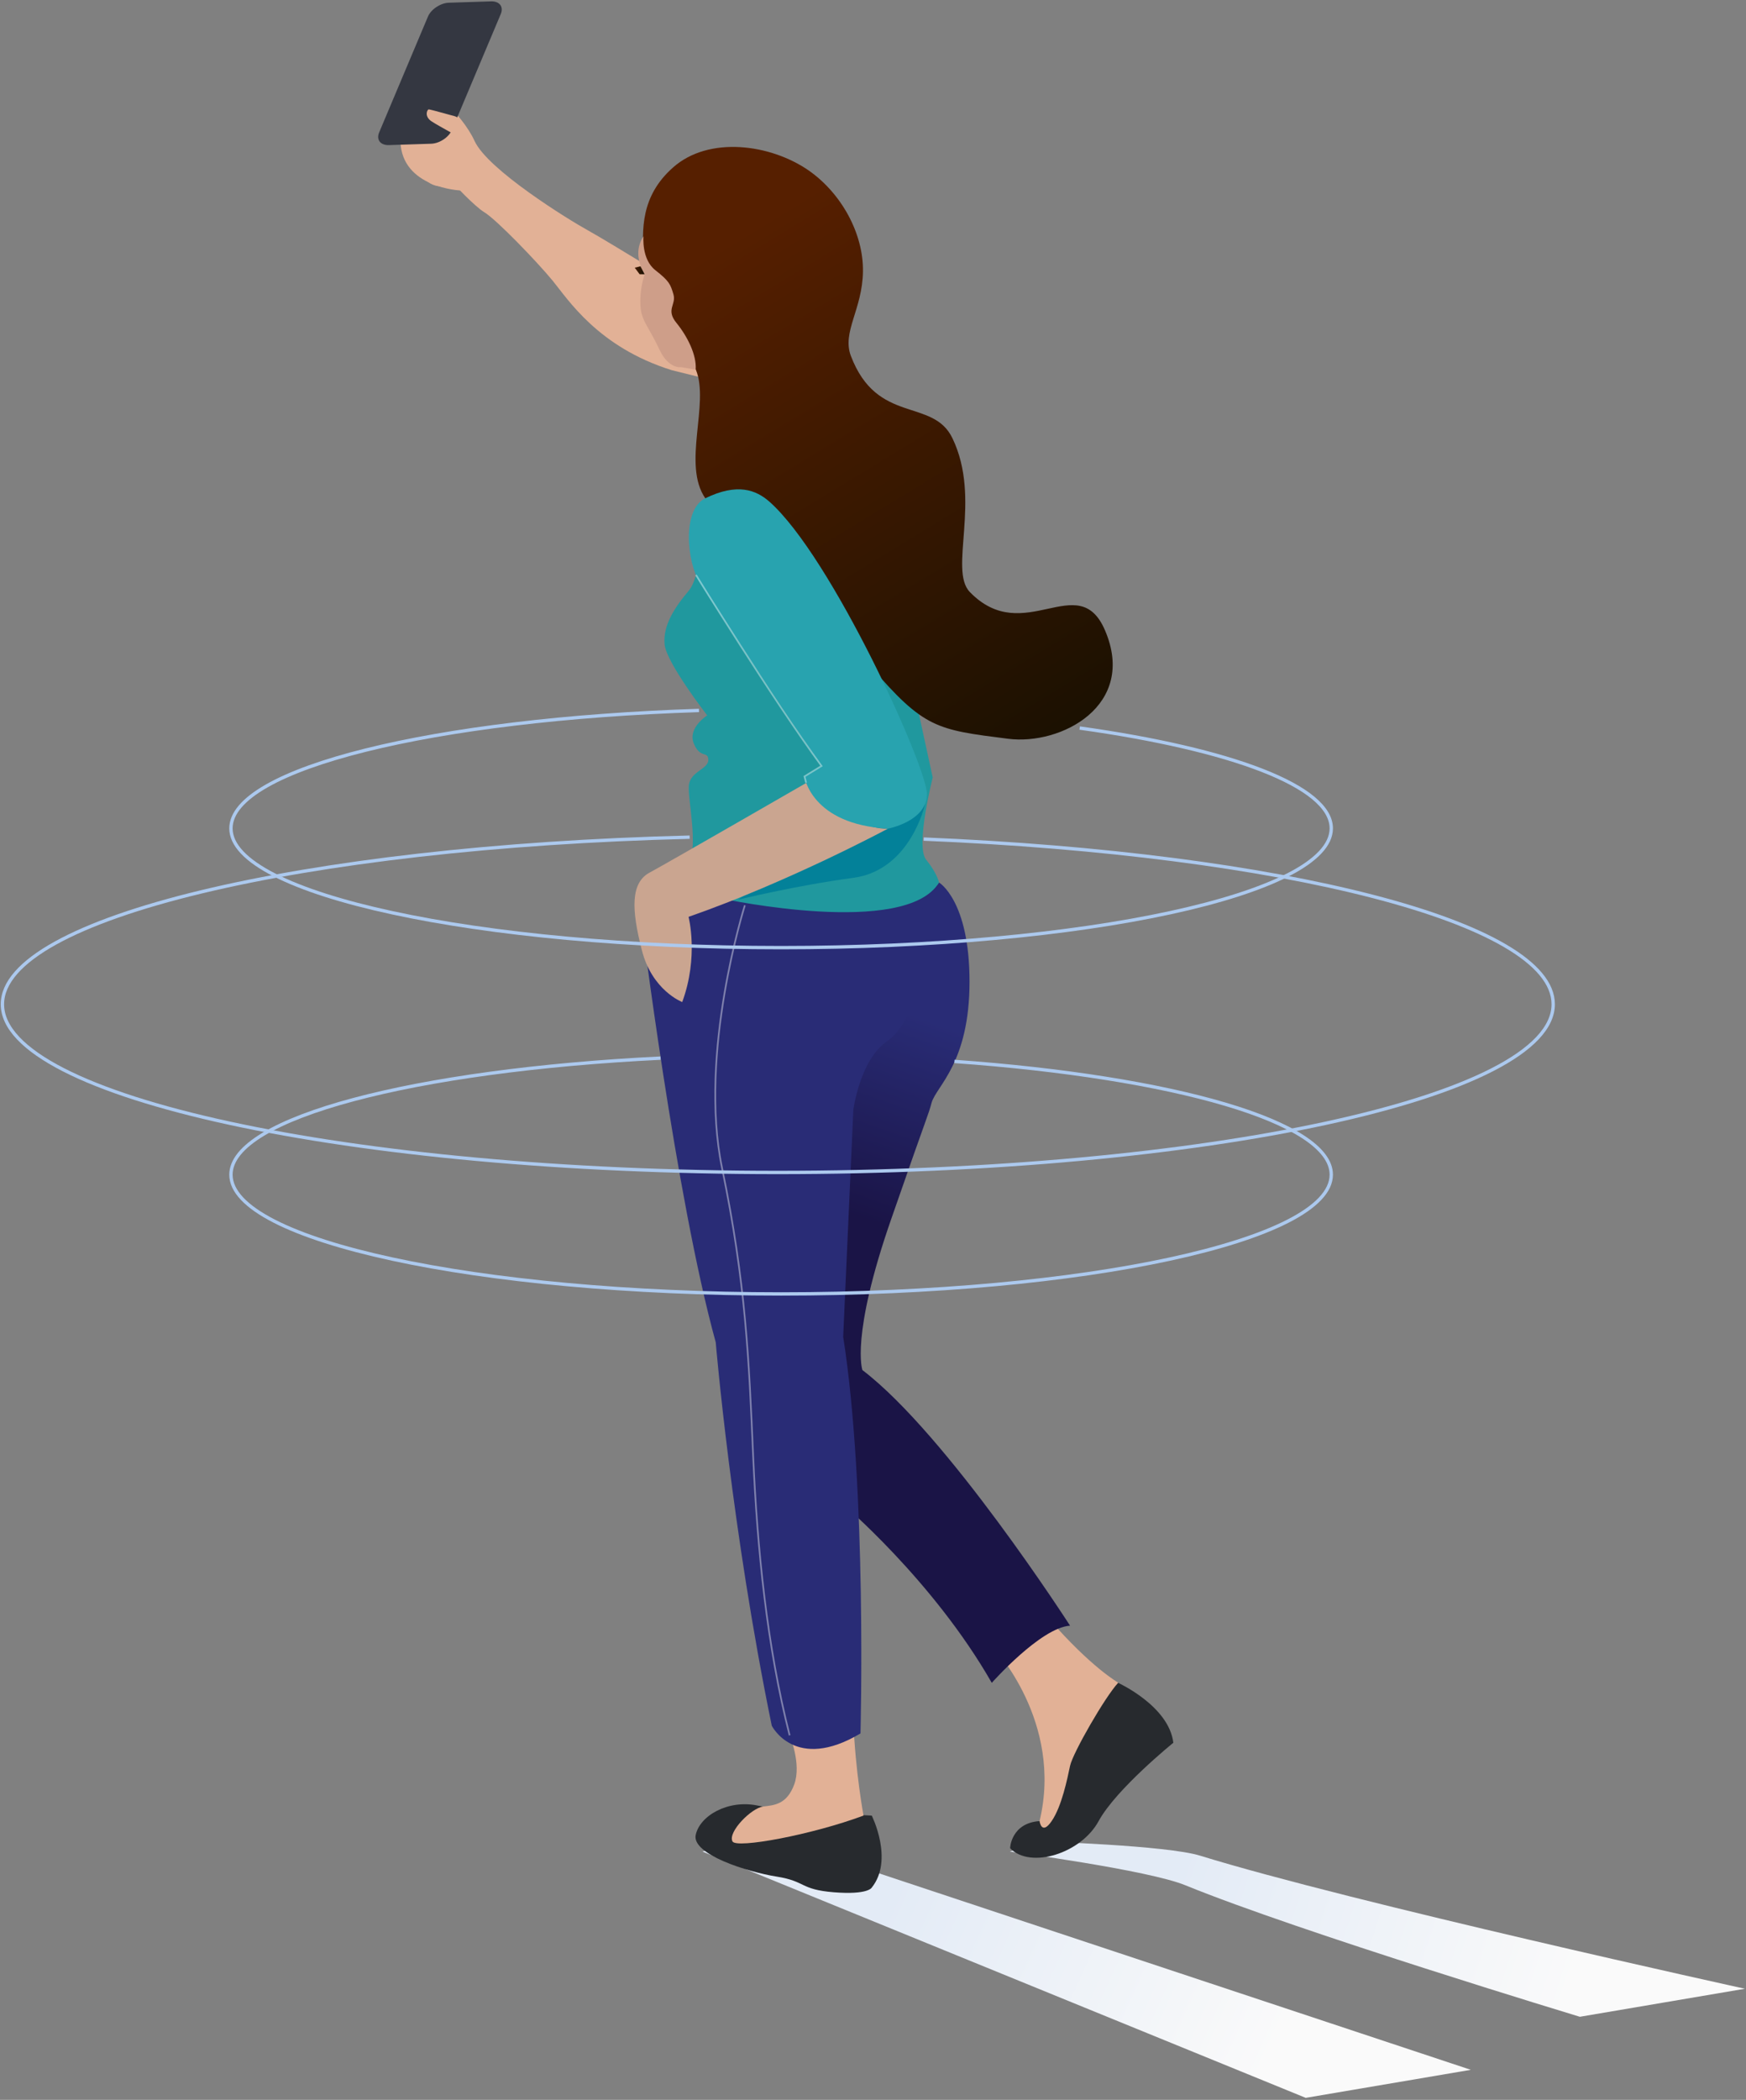
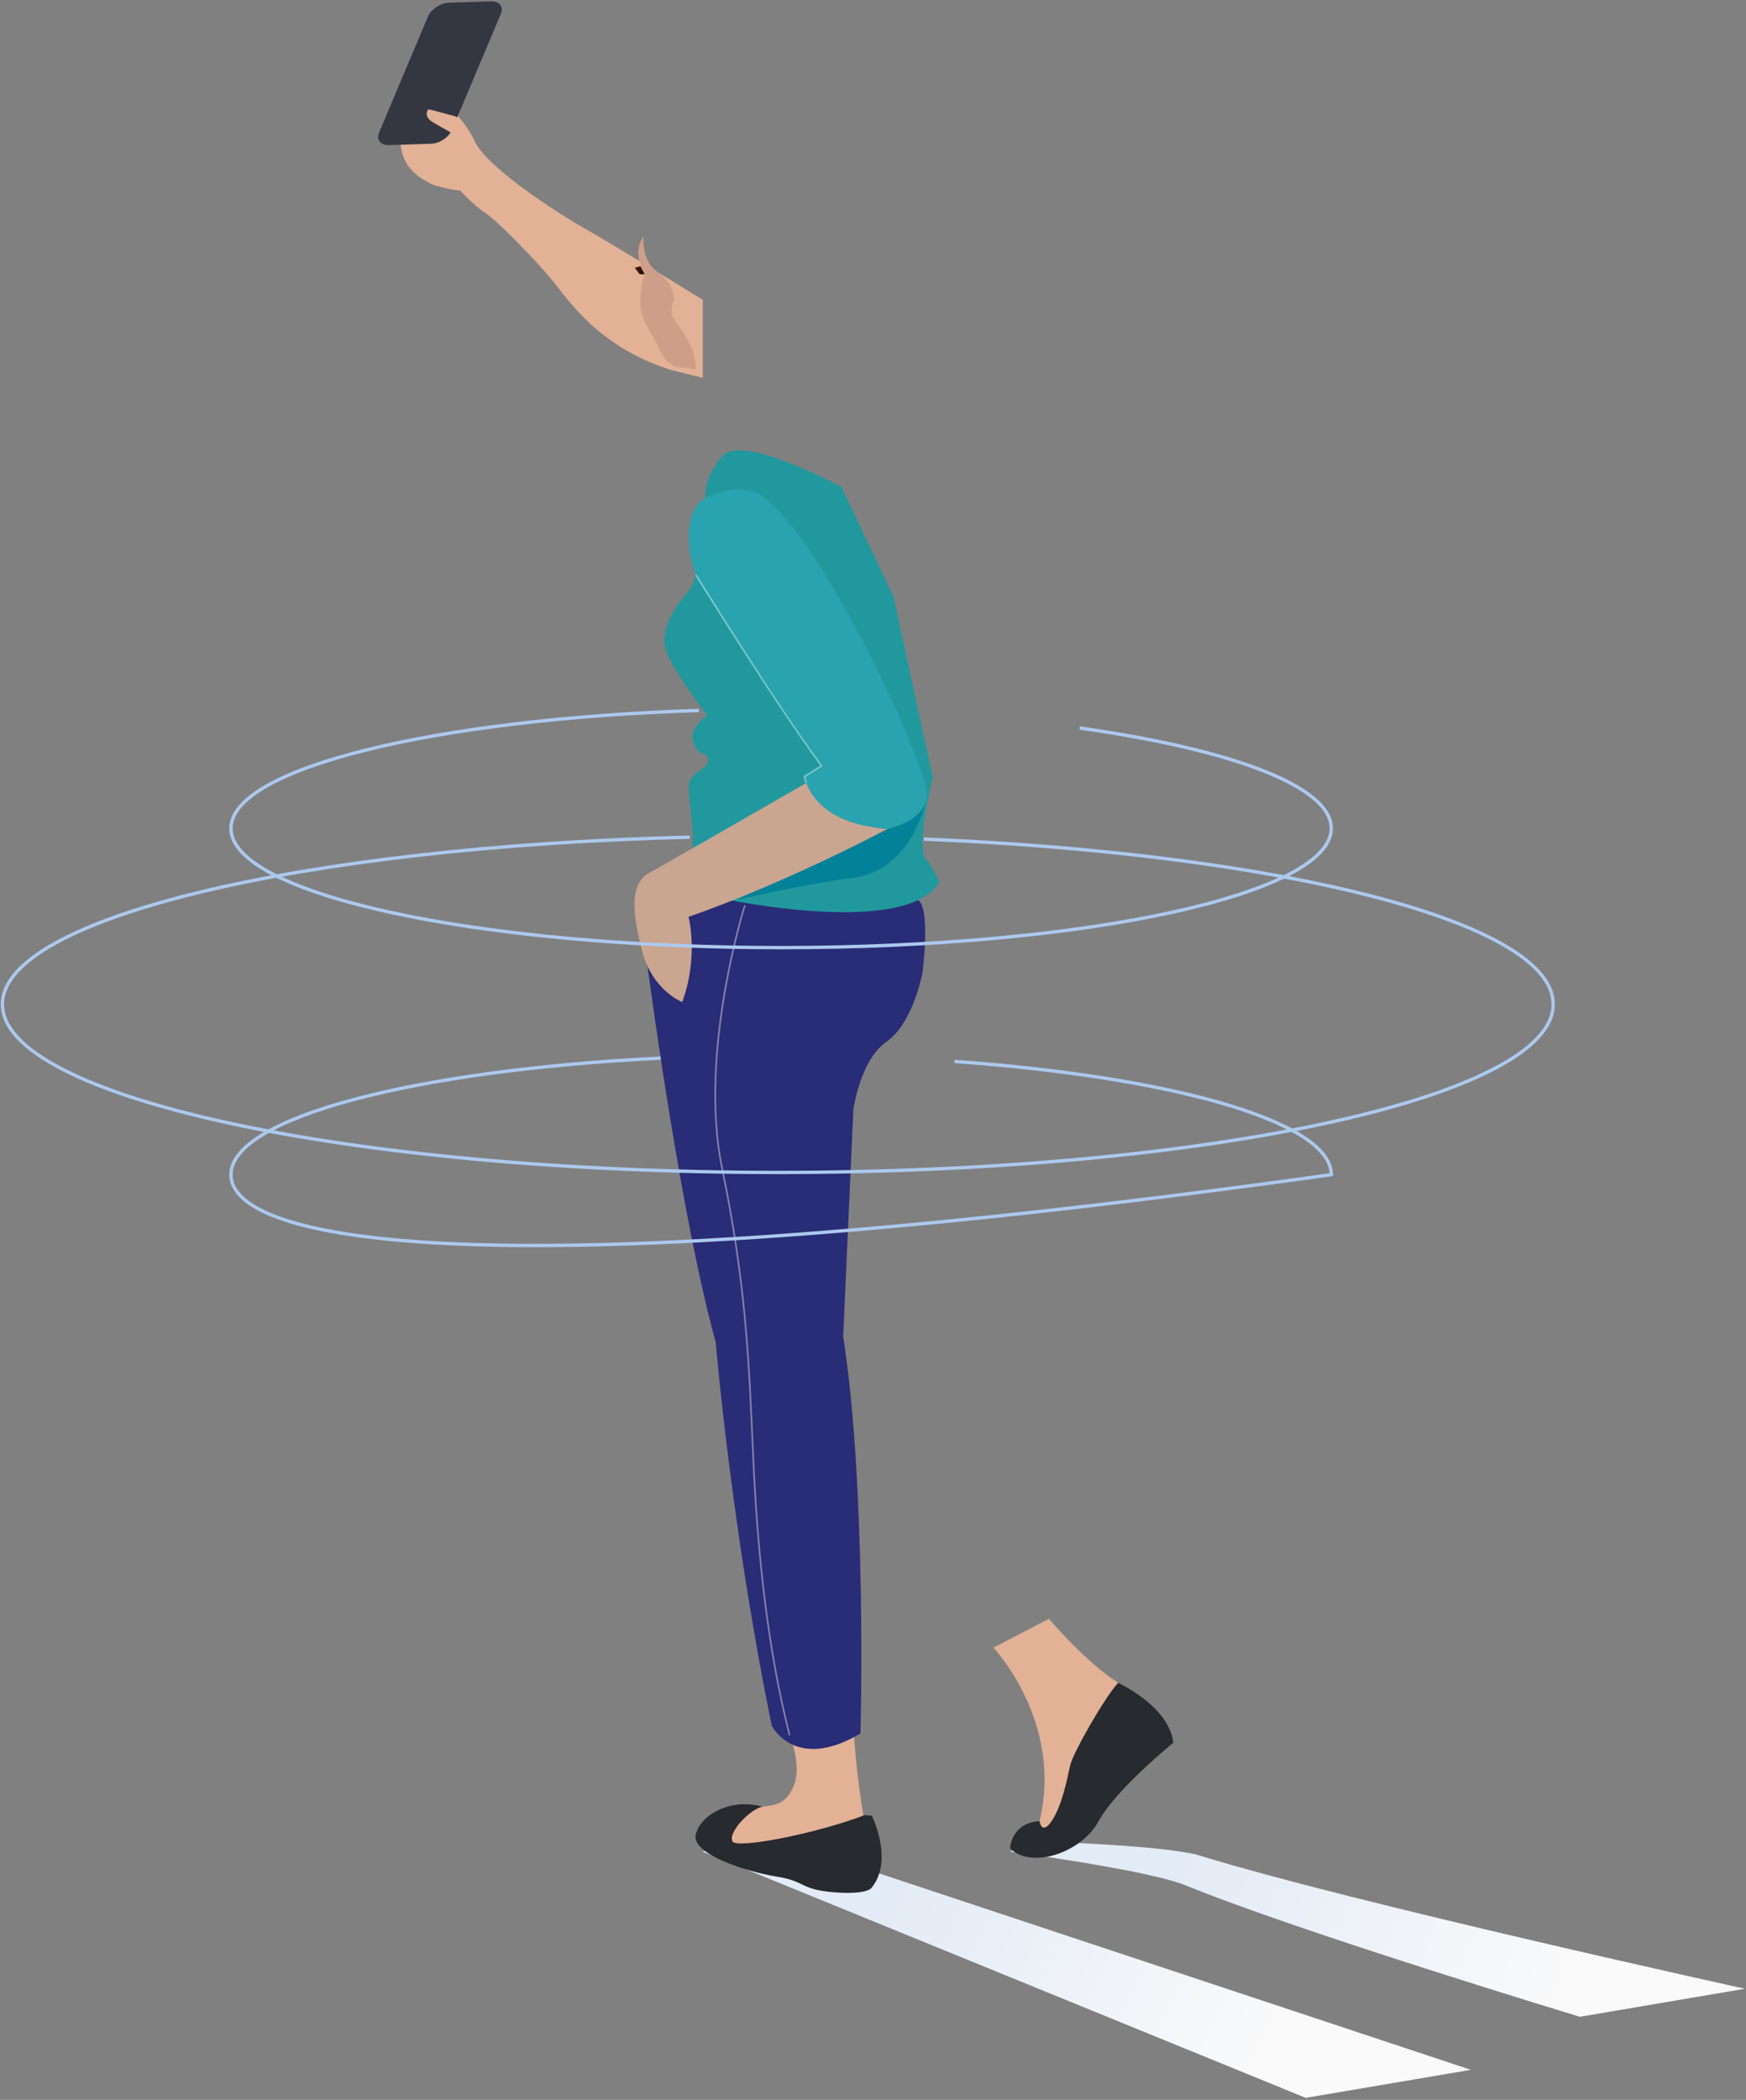
<svg xmlns="http://www.w3.org/2000/svg" width="520px" height="625px" viewBox="0 0 520 625" version="1.1">
  <rect x="0" y="0" width="520" height="625" fill="#808080" stroke="none" />
  <title>Group</title>
  <defs>
    <linearGradient x1="78.767%" y1="53.95%" x2="20.689%" y2="45.186%" id="linearGradient-1">
      <stop stop-color="#FAFAFA" offset="0%" />
      <stop stop-color="#E3EBF6" offset="100%" />
    </linearGradient>
    <linearGradient x1="78.767%" y1="52.018%" x2="20.689%" y2="47.541%" id="linearGradient-2">
      <stop stop-color="#FAFAFA" offset="0%" />
      <stop stop-color="#E3EBF6" offset="100%" />
    </linearGradient>
    <linearGradient x1="54.898%" y1="18.389%" x2="51.796%" y2="45.643%" id="linearGradient-3">
      <stop stop-color="#292C76" offset="0%" />
      <stop stop-color="#1A1446" offset="100%" />
    </linearGradient>
    <linearGradient x1="25.625%" y1="13.502%" x2="72.613%" y2="108.152%" id="linearGradient-4">
      <stop stop-color="#561F00" offset="0%" />
      <stop stop-color="#191001" offset="100%" />
    </linearGradient>
    <linearGradient x1="-0.253%" y1="49.928%" x2="99.478%" y2="49.928%" id="linearGradient-5">
      <stop stop-color="#441C01" offset="0%" />
      <stop stop-color="#191001" offset="100%" />
    </linearGradient>
  </defs>
  <g id="Page-1" stroke="none" stroke-width="1" fill="none" fill-rule="evenodd">
    <g id="liberty-woman-selfie" transform="translate(-390, -113)">
      <g id="Group" transform="translate(390.719, 113.402)">
        <path d="M136.366,56.284 C136.366,56.284 118.861,55.547 118.533,41.559 L129.74,43.277 L138.33,53.748 L136.366,56.284 Z" id="Path" fill="#E2B196" fill-rule="nonzero" />
        <polygon id="Path" fill="url(#linearGradient-1)" fill-rule="nonzero" points="208.517 550.704 388.158 624 437.322 615.656 259.808 556.758 217.352 547.677" />
        <path d="M300.055,550.704 C300.055,550.704 341.366,556.185 352.41,560.766 C386.276,574.591 469.798,599.868 469.798,599.868 L518.961,591.524 C518.961,591.524 401.819,565.838 356.745,551.931 C346.765,548.823 308.972,547.677 308.972,547.677 L300.055,550.704 Z" id="Path" fill="url(#linearGradient-2)" fill-rule="nonzero" />
        <path d="M258.908,539.988 C258.908,539.988 265.534,553.158 258.908,561.42 C258.908,561.42 257.845,563.629 247.619,562.811 C237.476,561.993 239.357,559.539 230.604,558.148 C221.851,556.758 205.327,551.522 206.472,545.796 C207.617,540.07 216.125,535.08 225.123,537.043 C234.122,538.924 258.908,539.988 258.908,539.988 Z" id="Path" fill="#272A2E" fill-rule="nonzero" />
        <path d="M234.449,516.101 C234.449,516.101 238.048,524.609 235.84,530.662 C233.631,536.716 229.868,536.879 226.596,537.288 C223.078,537.697 215.961,544.896 217.434,547.677 C218.579,549.886 241.075,545.714 256.454,539.988 C256.454,539.988 254,526.817 253.427,511.684 L234.449,516.101 Z" id="Path" fill="#E2B196" fill-rule="nonzero" />
        <path d="M295.147,490.006 C295.147,490.006 316.007,512.011 308.89,541.624 L306.436,544.078 L309.217,546.532 L324.433,532.789 L332.286,500.395 C332.286,500.395 324.351,495.978 311.671,481.416 L295.147,490.006 Z" id="Path" fill="#E2B196" fill-rule="nonzero" />
        <path d="M308.89,541.624 C308.89,541.624 309.463,546.041 312.489,541.624 C315.516,537.206 317.152,529.026 317.97,525.181 C318.788,521.337 328.441,504.567 332.286,500.477 C332.286,500.477 347.42,507.348 348.728,518.31 C348.728,518.31 331.713,532.053 326.478,541.624 C321.242,551.277 306.191,555.939 300.137,549.722 C300.055,549.722 300.382,542.196 308.89,541.624 Z" id="Path" fill="#272A2E" fill-rule="nonzero" />
        <path d="M121.069,19.308 C119.433,20.045 120.169,24.626 123.605,28.143 C127.041,31.661 128.677,37.878 128.677,37.878 C128.677,37.878 120.578,40.005 120.578,41.559 C120.578,43.113 122.869,45.976 122.869,45.976 C122.869,45.976 121.56,49.494 124.423,50.885 C124.423,50.885 127.286,57.347 134.24,54.157 C134.24,54.157 140.538,60.946 143.483,62.746 C147.165,64.955 159.271,77.553 163.852,83.115 C168.433,88.678 177.35,102.912 199.355,109.783 L208.599,112.074 L208.599,88.841 C208.599,88.841 180.295,71.417 174.487,68.227 C168.679,65.037 144.547,50.148 140.62,41.559 C136.694,32.97 126.223,25.116 124.587,22.09 C123.114,19.063 121.069,19.308 121.069,19.308 Z" id="Path" fill="#E2B196" fill-rule="nonzero" />
-         <path d="M278.95,262.265 C278.95,262.265 275.596,267.337 265.207,268.237 L240.502,334.007 L249.583,446.65 C249.583,446.65 277.068,469.719 294.656,500.477 C294.656,500.477 309.217,484.034 317.97,483.462 C317.97,483.462 281.404,426.608 256.127,407.384 C256.127,407.384 252.527,397.486 264.634,362.638 C276.741,327.789 275.351,332.698 276.741,327.789 C278.132,322.881 288.03,316.01 288.03,291.796 C288.03,267.582 278.95,262.265 278.95,262.265 Z" id="Path" fill="url(#linearGradient-3)" fill-rule="nonzero" />
        <path d="M198.537,264.146 L190.193,272.49 C190.193,272.49 200.419,355.521 212.444,399.122 C212.444,399.122 217.107,454.749 229.132,513.238 C229.132,513.238 236.085,527.145 255.554,515.529 C255.554,515.529 257.517,442.56 250.401,397.486 L253.427,329.916 C253.427,329.916 255.391,315.11 263.326,309.629 C271.26,304.148 274.042,289.015 274.042,289.015 C274.042,289.015 276.905,266.273 271.588,267.337 C240.502,273.308 198.537,264.146 198.537,264.146 Z" id="Path" fill="#292C76" fill-rule="nonzero" />
        <path d="M278.95,262.265 C278.95,262.265 278.377,259.484 275.105,255.475 C271.833,251.467 277.068,231.016 277.068,231.016 L265.371,177.189 L249.828,144.468 C249.828,144.468 220.46,128.68 214.571,135.224 C208.681,141.686 209.335,147.904 209.335,147.904 C209.335,147.904 208.844,170.154 204.427,175.39 C200.01,180.625 196.656,185.86 197.228,191.505 C197.883,197.067 209.908,212.528 209.908,212.528 C209.908,212.528 204.018,216.209 205.899,220.872 C207.781,225.535 210.235,222.999 210.235,225.78 C210.235,228.562 204.754,229.216 204.427,233.47 C204.1,237.806 207.29,250.812 204.427,256.948 L214.898,267.173 C214.898,267.173 269.052,278.707 278.95,262.265 Z" id="Path" fill="#20989E" fill-rule="nonzero" />
-         <path d="M328.359,187.169 C338.012,209.583 315.271,221.527 299.483,219.482 C278.214,216.782 274.451,216.455 258.417,197.722 C241.975,178.498 233.713,183.243 209.335,147.904 C202.382,137.842 210.644,119.763 206.554,109.701 C202.709,100.376 192.075,89.332 191.093,76.98 C190.357,67.9 190.111,57.92 199.764,49.412 C210.399,40.005 228.723,42.459 240.093,50.312 C249.746,57.02 256.454,68.963 256.29,80.416 C256.127,91.705 249.992,98.412 252.691,105.529 C260.544,126.144 277.15,117.882 282.958,130.07 C291.711,148.313 281.731,169.172 288.112,175.799 C304.227,192.405 320.424,168.763 328.359,187.169 Z" id="Path" fill="url(#linearGradient-4)" fill-rule="nonzero" />
        <path d="M274.778,238.951 C274.778,238.951 270.524,258.584 253.427,260.874 C236.249,263.165 218.988,267.418 218.988,267.418 L251.873,245.413 L274.778,238.951 Z" id="Path" fill="#038199" fill-rule="nonzero" />
        <path d="M240.502,231.998 C240.502,231.998 251.709,246.559 263.735,246.231 C263.735,246.231 234.367,262.019 204.345,272.49 C204.345,272.49 207.454,284.27 202.464,297.849 C202.464,297.849 193.465,294.414 190.439,282.389 C187.33,270.363 187.003,262.265 192.893,259.238 C198.783,256.048 240.502,231.998 240.502,231.998 Z" id="Path" fill="#CAA590" fill-rule="nonzero" />
        <path d="M221.115,269.055 C221.115,269.055 207.208,312.983 214.325,347.259 C221.442,381.534 222.342,404.767 223.569,432.58 C224.796,460.393 227.659,489.515 234.449,516.101" id="Path" stroke="#FFFFFF" stroke-width="0.5" opacity="0.41" />
        <path d="M209.335,147.904 C202.382,151.257 203.773,166.8 207.781,173.263 C211.789,179.725 243.938,227.662 243.938,227.662 L238.866,230.771 C238.866,230.771 240.911,245.004 263.735,246.231 C263.735,246.231 275.269,244.104 275.351,236.006 C275.432,227.989 246.965,165.246 228.395,148.885 C224.469,145.449 218.906,143.241 209.335,147.904 Z" id="Path" fill="#28A3AF" fill-rule="nonzero" />
        <path d="M190.929,69.945 C190.929,69.945 190.275,76.734 194.447,80.007 C198.619,83.279 198.946,84.179 199.846,87.205 C200.746,90.314 197.474,91.705 200.746,95.713 C204.018,99.721 206.799,105.284 206.472,109.62 L202.136,108.883 C202.136,108.883 198.455,109.538 195.674,103.648 C192.893,97.758 191.338,96.204 190.439,93.177 C189.539,90.15 190.03,84.833 191.257,81.315 C191.257,81.315 190.602,80.334 190.111,78.861 C189.293,76.653 188.721,73.217 190.929,69.945 Z" id="Path" fill="#CE9E89" fill-rule="nonzero" />
        <path d="M206.554,170.727 C206.554,170.727 229.213,207.457 243.938,227.58 L238.866,230.689 L239.357,232.57" id="Path" stroke="#FFFFFF" stroke-width="0.5" opacity="0.4" />
        <polygon id="Path" fill="url(#linearGradient-5)" fill-rule="nonzero" points="188.312 79.27 190.03 78.861 191.257 81.234 189.784 81.234" />
        <path d="M274.369,249.34 C381.123,253.757 461.863,274.045 461.863,298.504 C461.863,326.153 358.463,348.568 230.931,348.568 C103.4,348.568 -4.54747351e-13,326.153 -4.54747351e-13,298.504 C-4.54747351e-13,272.818 89.493,251.63 204.672,248.767" id="Path" stroke="#ACC9EE" />
-         <path d="M283.531,315.519 C348.728,320.182 395.765,333.516 395.765,349.222 C395.765,368.855 322.388,384.725 231.913,384.725 C141.438,384.725 68.061,368.855 68.061,349.222 C68.061,332.289 122.787,318.137 196.001,314.537" id="Path" stroke="#ACC9EE" />
+         <path d="M283.531,315.519 C348.728,320.182 395.765,333.516 395.765,349.222 C141.438,384.725 68.061,368.855 68.061,349.222 C68.061,332.289 122.787,318.137 196.001,314.537" id="Path" stroke="#ACC9EE" />
        <path d="M320.833,216.291 C365.907,222.59 395.765,233.634 395.765,246.15 C395.765,265.782 322.388,281.652 231.913,281.652 C141.438,281.652 68.061,265.782 68.061,246.15 C68.061,228.316 128.595,213.592 207.454,211.056" id="Path" stroke="#ACC9EE" />
        <path d="M127.695,42.377 L115.098,42.786 C112.562,42.868 111.253,41.15 112.234,38.941 L126.714,4.584 C127.613,2.375 130.477,0.494 132.931,0.412 L145.528,0.003 C148.064,-0.079 149.373,1.639 148.392,3.848 L133.912,38.205 C133.013,40.414 130.231,42.295 127.695,42.377 Z" id="Path" fill="#343741" fill-rule="nonzero" />
        <path d="M134.485,34.115 C133.749,33.951 132.685,33.624 131.458,33.297 C129.413,32.724 127.204,32.152 126.959,32.152 C126.468,32.233 125.568,34.278 127.859,35.751 C130.149,37.223 136.121,40.414 136.121,40.414 C136.121,40.414 138.33,38.123 137.43,36.487 C136.775,35.424 135.712,34.442 134.485,34.115 Z" id="Path" fill="#E2B196" fill-rule="nonzero" />
      </g>
    </g>
  </g>
</svg>